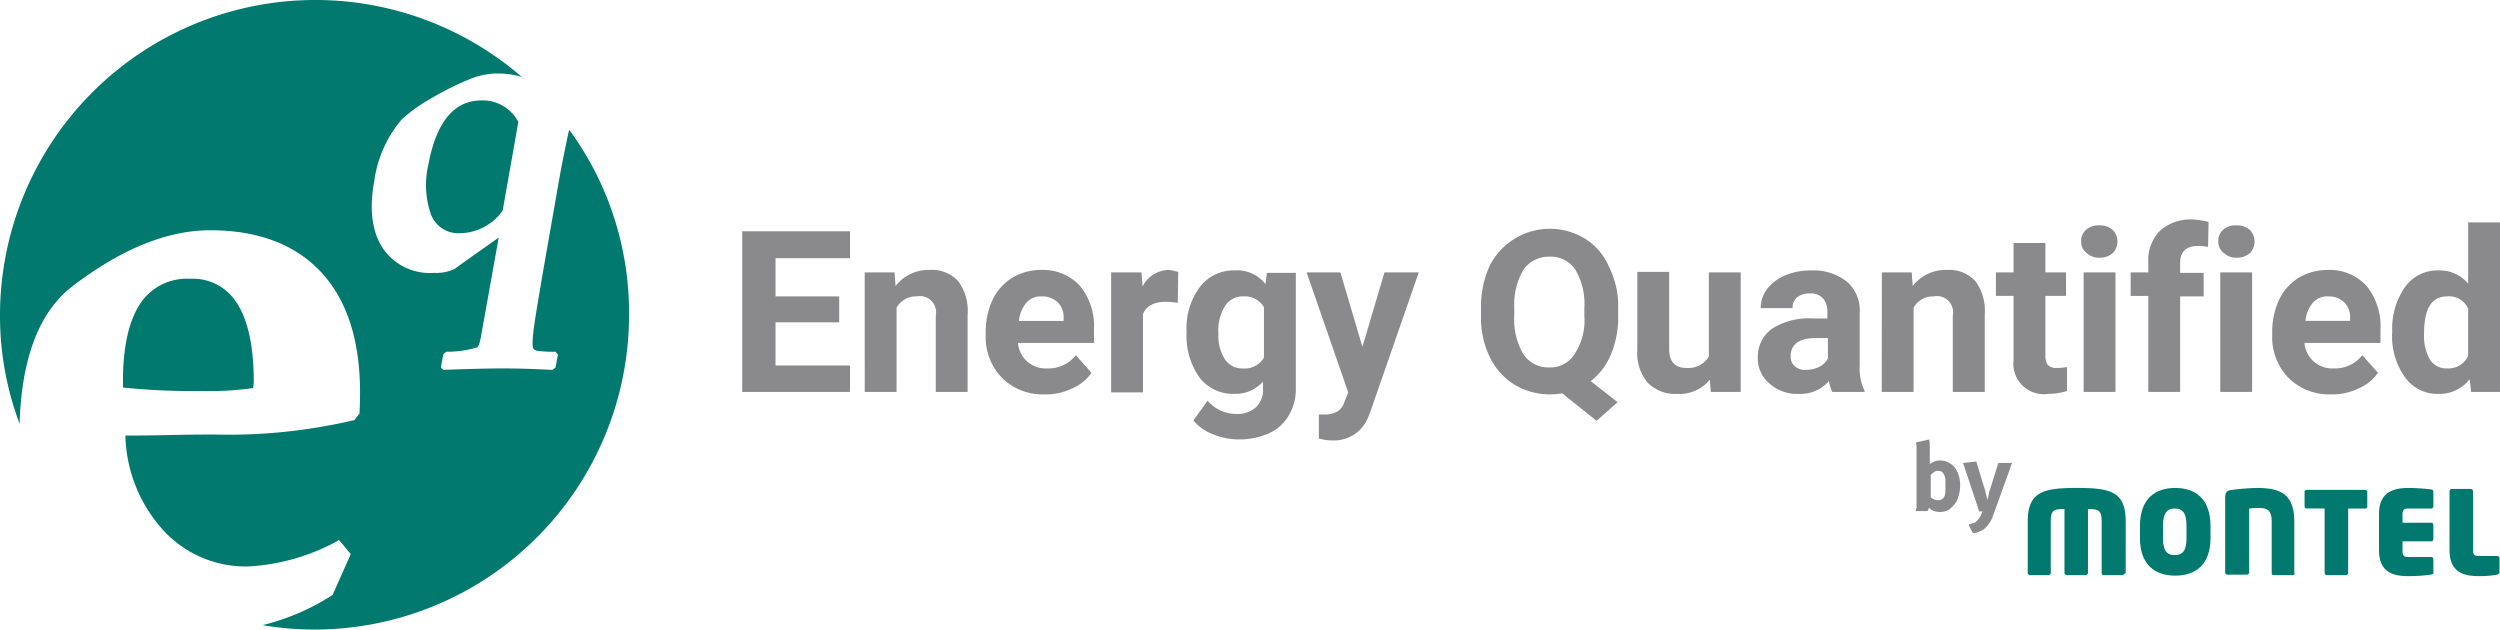
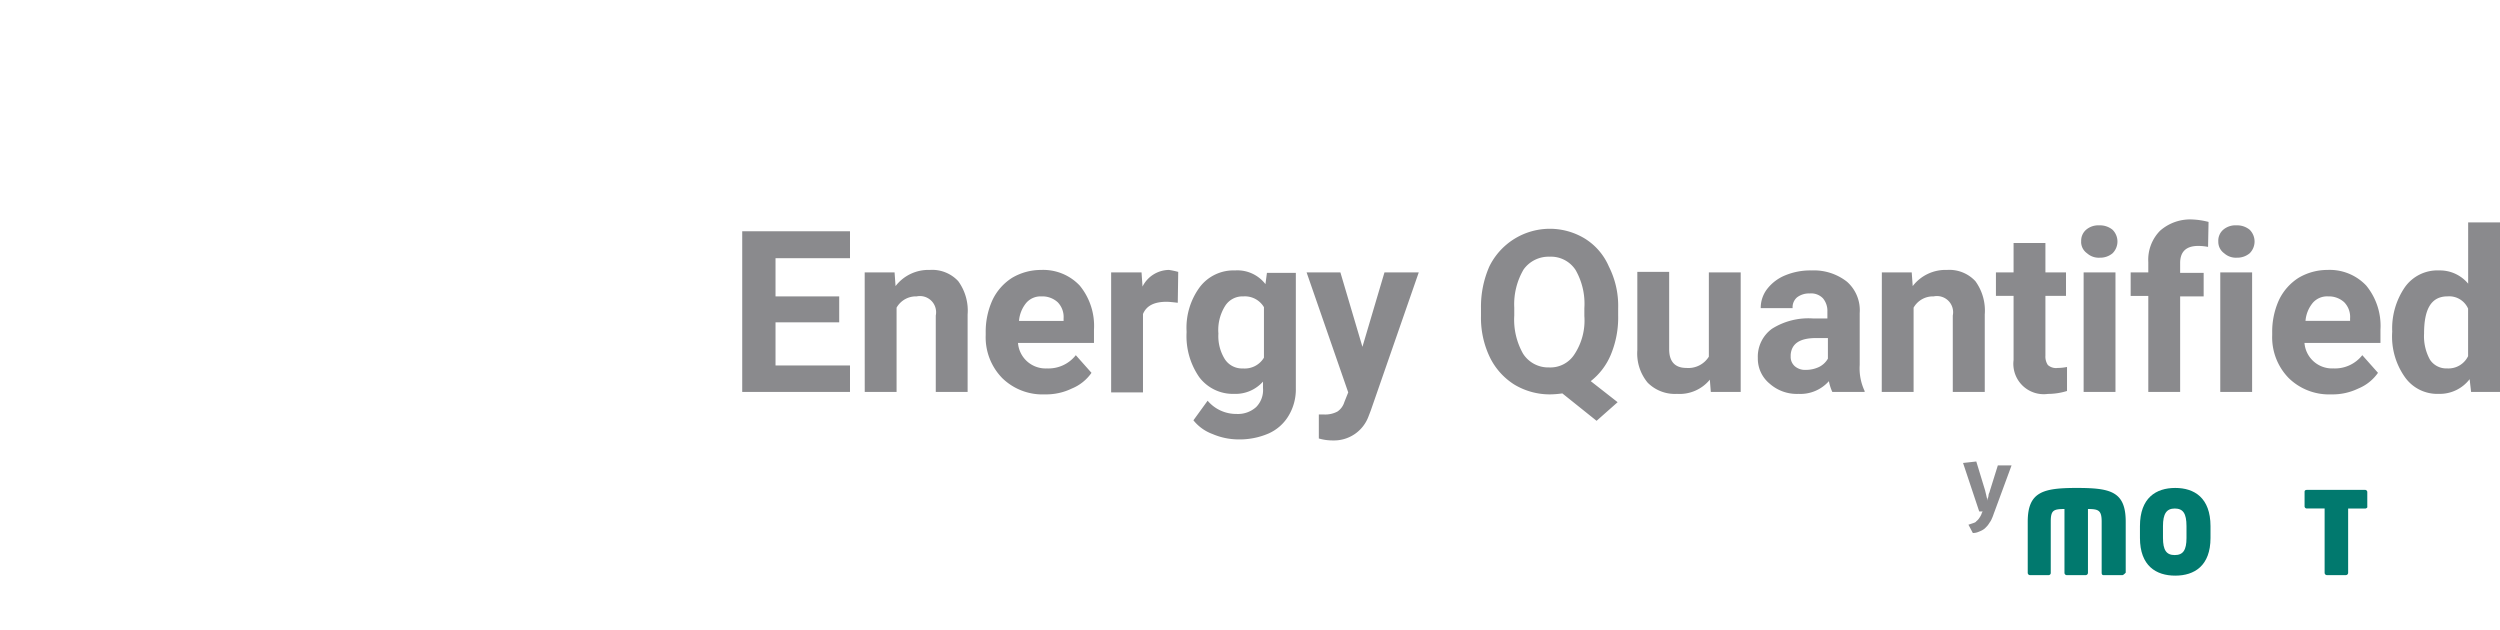
<svg xmlns="http://www.w3.org/2000/svg" id="Group_159" data-name="Group 159" width="213.866" height="53.854" viewBox="0 0 213.866 53.854">
  <path id="Path_487" data-name="Path 487" d="M369.1,94.332H367.5c-.126,0-.168-.084-.168-.209V89.764c0-.964-.251-1.09-1.173-1.09v5.448a.2.2,0,0,1-.21.209H364.36a.2.2,0,0,1-.21-.209V88.674c-.964,0-1.173.126-1.173,1.09v4.358a.191.191,0,0,1-.168.209h-1.592a.2.2,0,0,1-.21-.209V89.764c0-2.556,1.3-2.892,4.191-2.892s4.191.293,4.191,2.892v4.358C369.305,94.207,369.179,94.332,369.1,94.332Z" transform="translate(-187.542 -45.13)" fill="#01796e" />
  <path id="Path_488" data-name="Path 488" d="M384,86.872c-1.635,0-3.018.838-3.018,3.269v1.006c0,2.389,1.383,3.227,3.018,3.227s3.018-.838,3.018-3.227V90.141C387.015,87.71,385.632,86.872,384,86.872Zm.964,4.275c0,1.048-.293,1.467-1.006,1.467s-1.006-.419-1.006-1.467V90.141c0-1.048.293-1.509,1.006-1.509s1.006.419,1.006,1.509Z" transform="translate(-197.917 -45.13)" fill="#01796e" />
-   <path id="Path_489" data-name="Path 489" d="M401.94,94.332h-1.634c-.126,0-.168-.084-.168-.209V89.764c0-.922-.335-1.174-1.006-1.174a6.477,6.477,0,0,0-.922.042v5.448a.2.2,0,0,1-.21.209h-1.634a.2.2,0,0,1-.209-.209V87.752c0-.545.168-.671.587-.712a19.147,19.147,0,0,1,2.1-.168c1.97,0,3.227.461,3.227,2.892v4.358C402.15,94.207,402.066,94.332,401.94,94.332Z" transform="translate(-205.802 -45.13)" fill="#01796e" />
  <path id="Path_490" data-name="Path 490" d="M415.484,88.813h-1.467V94.3a.2.2,0,0,1-.21.21h-1.592a.2.2,0,0,1-.21-.21v-5.49H410.5a.192.192,0,0,1-.21-.168V87.388c0-.126.084-.168.21-.168h4.945a.192.192,0,0,1,.21.168v1.257C415.693,88.729,415.568,88.813,415.484,88.813Z" transform="translate(-213.142 -45.311)" fill="#01796e" />
-   <path id="Path_491" data-name="Path 491" d="M427.986,94.29a14.782,14.782,0,0,1-1.928.126c-1.257,0-2.514-.294-2.514-2.221v-3.1c0-1.886,1.257-2.221,2.514-2.221a14.763,14.763,0,0,1,1.928.126.2.2,0,0,1,.21.21v1.215a.2.2,0,0,1-.21.21h-1.97c-.335,0-.461.126-.461.5v.712h2.43a.2.2,0,0,1,.21.21v1.173a.2.2,0,0,1-.21.21h-2.43v.838c0,.377.125.5.461.5h1.97a.2.2,0,0,1,.21.21v1.215A1.749,1.749,0,0,1,427.986,94.29Z" transform="translate(-220.029 -45.13)" fill="#01796e" />
-   <path id="Path_492" data-name="Path 492" d="M440.169,94.38a7.991,7.991,0,0,1-1.551.125c-1.258,0-2.515-.293-2.515-2.221V87.256a.2.2,0,0,1,.21-.21h1.592a.2.2,0,0,1,.209.21v5.029c0,.377.126.5.461.5h1.592a.2.2,0,0,1,.21.21v1.215A.3.3,0,0,1,440.169,94.38Z" transform="translate(-226.554 -45.22)" fill="#01796e" />
-   <path id="Path_493" data-name="Path 493" d="M344.847,82.177a3.2,3.2,0,0,1-.21,1.132,1.886,1.886,0,0,1-.587.8,1.116,1.116,0,0,1-.419.251,1.8,1.8,0,0,1-.5.084,2.125,2.125,0,0,1-.545-.084,1.513,1.513,0,0,1-.419-.293c0,.084-.042.126-.042.168s-.042.084-.084.126h-1.006a.154.154,0,0,0,.042-.126c0-.042.042-.084.042-.168V78.908c0-.168-.042-.293-.042-.419l1.132-.251c0,.126.042.251.042.377v1.76a1.2,1.2,0,0,1,.88-.335,1.377,1.377,0,0,1,.713.168,1.731,1.731,0,0,1,.545.419,2.51,2.51,0,0,1,.335.671A2.793,2.793,0,0,1,344.847,82.177Zm-1.257,0v-.419a.707.707,0,0,0-.042-.293.978.978,0,0,0-.21-.419.629.629,0,0,0-.754,0,1.111,1.111,0,0,1-.251.21v1.928a.876.876,0,0,0,.251.168.838.838,0,0,0,.377.084.561.561,0,0,0,.545-.335,1.228,1.228,0,0,0,.084-.377Z" transform="translate(-177.165 -40.644)" fill="#8a8a8d" />
-   <path id="Path_494" data-name="Path 494" d="M352.176,86.479c-.084.21-.126.377-.21.545a1.523,1.523,0,0,1-.21.377,1.8,1.8,0,0,1-.21.293l-.209.21a1.63,1.63,0,0,1-.461.252,1.291,1.291,0,0,1-.545.126l-.377-.712.377-.126c.126-.042.252-.084.294-.168a1.124,1.124,0,0,0,.293-.335c.042-.042.042-.084.084-.126a.147.147,0,0,1,.042-.084c0-.042.042-.084.042-.126s.042-.084.084-.168h-.294l-1.383-4.149,1.132-.126.754,2.473.209.88v-.084a.252.252,0,0,1,.042-.168c0-.084.042-.126.042-.21s.042-.126.042-.21a.6.6,0,0,1,.084-.251,2.677,2.677,0,0,1,.084-.293l.629-2.012h1.173Z" transform="translate(-181.561 -42.683)" fill="#8a8a8d" />
-   <path id="Path_495" data-name="Path 495" d="M21.667,33.193c0-.21.042-.377.042-.5q0-4.463-1.383-6.664a4.426,4.426,0,0,0-4.065-2.179,4.779,4.779,0,0,0-4.275,2.137c-.964,1.467-1.467,3.688-1.467,6.622v.545a58.05,58.05,0,0,0,6.706.293A26.089,26.089,0,0,0,21.667,33.193ZM48.7,11.106l-.084.293c-.251,1.215-.545,2.6-.8,4.065l-1.3,7.418c-.419,2.431-.712,4.191-.838,5.113-.21,1.551-.084,1.8-.042,1.844a.675.675,0,0,0,.293.168,10.608,10.608,0,0,0,1.551.084h.042l.21.251-.21,1.09-.251.21h-.042q-2.452-.126-4.149-.126c-1.215,0-2.934.042-5.113.126h-.042l-.21-.21.21-1.132.251-.21h.042a8.6,8.6,0,0,0,2.6-.377c.084-.042.21-.251.335-.964l1.509-8.424c-1.718,1.215-2.976,2.1-3.772,2.682a3.671,3.671,0,0,1-1.76.335,4.856,4.856,0,0,1-4.317-2.012c-.964-1.383-1.257-3.353-.8-5.825a10.283,10.283,0,0,1,2.347-5.281A13.037,13.037,0,0,1,36.8,8.466a24.546,24.546,0,0,1,3.646-1.8,6.208,6.208,0,0,1,2.137-.377,6.953,6.953,0,0,1,2.054.293A26.978,26.978,0,0,0,0,26.906a26.33,26.33,0,0,0,1.676,9.346c.168-5.616,1.676-9.555,4.484-11.735,4.149-3.185,8.131-4.82,11.819-4.82,4.023,0,7.208,1.173,9.43,3.52C29.672,25.607,30.8,29.086,30.8,33.57c0,.377,0,.922-.042,1.718v.084l-.461.587h-.084A46.747,46.747,0,0,1,18.44,37.174c-.88,0-2.179,0-3.94.042-1.634.042-2.892.042-3.772.042a12.456,12.456,0,0,0,2.976,7.8,9.547,9.547,0,0,0,7.628,3.395,17.9,17.9,0,0,0,7.544-2.179L29,46.185,30.008,47.4l-1.551,3.479-.042.042a19.689,19.689,0,0,1-5.951,2.557,26.138,26.138,0,0,0,4.442.377A26.91,26.91,0,0,0,53.812,26.948,26.482,26.482,0,0,0,48.7,11.106Zm-12.07,3.059a7.636,7.636,0,0,0,.21,4.107A2.512,2.512,0,0,0,39.4,19.949,4.562,4.562,0,0,0,43,18.021l1.341-7.586a3.446,3.446,0,0,0-3.227-1.844C38.809,8.633,37.3,10.477,36.629,14.166Z" transform="translate(0)" fill="#01796e" />
+   <path id="Path_494" data-name="Path 494" d="M352.176,86.479c-.084.21-.126.377-.21.545a1.523,1.523,0,0,1-.21.377,1.8,1.8,0,0,1-.21.293l-.209.21a1.63,1.63,0,0,1-.461.252,1.291,1.291,0,0,1-.545.126l-.377-.712.377-.126c.126-.042.252-.084.294-.168a1.124,1.124,0,0,0,.293-.335c.042-.042.042-.084.084-.126a.147.147,0,0,1,.042-.084c0-.042.042-.084.042-.126s.042-.084.084-.168h-.294l-1.383-4.149,1.132-.126.754,2.473.209.88v-.084a.252.252,0,0,1,.042-.168s.042-.126.042-.21a.6.6,0,0,1,.084-.251,2.677,2.677,0,0,1,.084-.293l.629-2.012h1.173Z" transform="translate(-181.561 -42.683)" fill="#8a8a8d" />
  <path id="Path_496" data-name="Path 496" d="M207.074,46.66v.629a8.254,8.254,0,0,1-.628,3.353,5.61,5.61,0,0,1-1.718,2.263l2.3,1.8-1.8,1.593L202.3,53.953a8.162,8.162,0,0,1-1.048.084,5.883,5.883,0,0,1-3.059-.838,5.719,5.719,0,0,1-2.1-2.347,7.781,7.781,0,0,1-.754-3.52V46.66a8.576,8.576,0,0,1,.713-3.562,5.767,5.767,0,0,1,8.172-2.389,5.242,5.242,0,0,1,2.054,2.389A7.443,7.443,0,0,1,207.074,46.66Zm-2.892.671V46.66a5.8,5.8,0,0,0-.754-3.269,2.515,2.515,0,0,0-2.221-1.132,2.63,2.63,0,0,0-2.221,1.09,5.874,5.874,0,0,0-.8,3.269v.671a5.9,5.9,0,0,0,.754,3.269,2.549,2.549,0,0,0,2.221,1.173,2.443,2.443,0,0,0,2.179-1.132A5.242,5.242,0,0,0,204.182,47.331ZM215,53.827l-.084-1.048a3.345,3.345,0,0,1-2.808,1.215,3.283,3.283,0,0,1-2.515-.964,3.915,3.915,0,0,1-.88-2.766V43.559h2.724v6.622c0,1.048.5,1.593,1.467,1.593a2.064,2.064,0,0,0,1.928-.964V43.6h2.724V53.827Zm13.16,0h-2.766a3.992,3.992,0,0,1-.293-.922,3.245,3.245,0,0,1-2.6,1.09,3.5,3.5,0,0,1-2.473-.88,2.762,2.762,0,0,1-1.006-2.179,2.952,2.952,0,0,1,1.215-2.515,5.841,5.841,0,0,1,3.479-.88h1.257v-.587a1.676,1.676,0,0,0-.377-1.132,1.4,1.4,0,0,0-1.132-.419,1.689,1.689,0,0,0-1.089.335,1.112,1.112,0,0,0-.377.922H219.27a2.646,2.646,0,0,1,.545-1.634,3.723,3.723,0,0,1,1.551-1.173,5.589,5.589,0,0,1,2.263-.419,4.57,4.57,0,0,1,3.018.964,3.251,3.251,0,0,1,1.09,2.682v4.442a4.552,4.552,0,0,0,.419,2.221Zm-5.029-1.886a2.626,2.626,0,0,0,1.132-.251,1.774,1.774,0,0,0,.754-.712v-1.76h-1.006c-1.383,0-2.1.461-2.179,1.425v.168a1.054,1.054,0,0,0,.377.838A1.34,1.34,0,0,0,223.126,51.941Zm6.5-8.34h2.556l.084,1.173a3.54,3.54,0,0,1,2.933-1.383,3.034,3.034,0,0,1,2.431.964,4.282,4.282,0,0,1,.8,2.85v6.622H235.7V47.289a1.384,1.384,0,0,0-1.635-1.635,1.9,1.9,0,0,0-1.718.964v7.209h-2.724ZM240.9,41.086h2.724V43.6h1.761v2.012h-1.761v5.113a1.294,1.294,0,0,0,.21.8,1.05,1.05,0,0,0,.838.251,4.219,4.219,0,0,0,.8-.084v2.054a5.532,5.532,0,0,1-1.634.251A2.6,2.6,0,0,1,240.9,51.1v-5.49h-1.509V43.6H240.9Zm8.717,2.515V53.827h-2.724V43.6Zm-2.933-2.64a1.242,1.242,0,0,1,.419-1.006,1.6,1.6,0,0,1,1.132-.377,1.678,1.678,0,0,1,1.132.377,1.417,1.417,0,0,1,0,2.012,1.642,1.642,0,0,1-1.09.377,1.5,1.5,0,0,1-1.09-.377A1.194,1.194,0,0,1,246.679,40.961Zm8.465,12.866h-2.724V45.613h-1.509V43.6h1.509v-.88a3.54,3.54,0,0,1,1.006-2.682,3.894,3.894,0,0,1,2.766-.964,6.528,6.528,0,0,1,1.383.21l-.042,2.137a4.321,4.321,0,0,0-.838-.084c-1.048,0-1.551.5-1.551,1.467v.838h2.012v2.012h-2.012ZM261.306,43.6V53.827h-2.724V43.6Zm-2.892-2.64a1.242,1.242,0,0,1,.419-1.006,1.6,1.6,0,0,1,1.132-.377,1.678,1.678,0,0,1,1.132.377,1.417,1.417,0,0,1,0,2.012,1.642,1.642,0,0,1-1.09.377,1.5,1.5,0,0,1-1.09-.377A1.2,1.2,0,0,1,258.414,40.961Zm9.681,13.076a4.929,4.929,0,0,1-3.646-1.383,4.989,4.989,0,0,1-1.425-3.688v-.251a6.532,6.532,0,0,1,.587-2.766,4.572,4.572,0,0,1,1.676-1.886,4.845,4.845,0,0,1,2.473-.671,4.292,4.292,0,0,1,3.311,1.341,5.438,5.438,0,0,1,1.215,3.772v1.132h-6.5a2.366,2.366,0,0,0,2.473,2.179,2.97,2.97,0,0,0,2.473-1.132l1.341,1.509a3.8,3.8,0,0,1-1.676,1.341A5.044,5.044,0,0,1,268.095,54.037Zm-.293-8.382a1.622,1.622,0,0,0-1.3.545,2.764,2.764,0,0,0-.629,1.551h3.814v-.21a1.8,1.8,0,0,0-.5-1.383A1.936,1.936,0,0,0,267.8,45.655Zm5.49,3.018a6.242,6.242,0,0,1,1.089-3.814,3.415,3.415,0,0,1,2.934-1.425,3.141,3.141,0,0,1,2.473,1.132V39.326h2.724v14.5h-2.473l-.125-1.09a3.219,3.219,0,0,1-2.64,1.257,3.391,3.391,0,0,1-2.892-1.425A6,6,0,0,1,273.292,48.672Zm2.724.168a4.15,4.15,0,0,0,.5,2.221,1.668,1.668,0,0,0,1.467.754,1.868,1.868,0,0,0,1.8-1.048V46.7a1.771,1.771,0,0,0-1.76-1.048C276.645,45.655,276.016,46.7,276.016,48.84ZM140.437,45.655v2.221h-5.448v3.688h6.371v2.263h-9.22V40.081h9.22v2.305h-6.371v3.269Zm2.18-2.054h2.556l.084,1.173a3.541,3.541,0,0,1,2.934-1.383,3.034,3.034,0,0,1,2.431.964,4.282,4.282,0,0,1,.8,2.85v6.622h-2.724V47.289a1.384,1.384,0,0,0-1.635-1.635,1.9,1.9,0,0,0-1.718.964v7.209h-2.724ZM158.04,54.037a4.929,4.929,0,0,1-3.646-1.383,4.989,4.989,0,0,1-1.425-3.688v-.251a6.531,6.531,0,0,1,.587-2.766,4.572,4.572,0,0,1,1.676-1.886,4.846,4.846,0,0,1,2.473-.671,4.292,4.292,0,0,1,3.311,1.341,5.436,5.436,0,0,1,1.216,3.772v1.132h-6.5a2.366,2.366,0,0,0,2.473,2.179,2.971,2.971,0,0,0,2.473-1.132l1.341,1.509a3.8,3.8,0,0,1-1.676,1.341A5.047,5.047,0,0,1,158.04,54.037Zm-.294-8.382a1.622,1.622,0,0,0-1.3.545,2.771,2.771,0,0,0-.628,1.551h3.814v-.21a1.806,1.806,0,0,0-.5-1.383A1.937,1.937,0,0,0,157.746,45.655Zm11.693-2.1L169.4,46.2c-.377-.042-.713-.084-.964-.084-1.048,0-1.719.335-2.012,1.048v6.706H163.7V43.6h2.6l.084,1.215a2.561,2.561,0,0,1,2.263-1.425A6.835,6.835,0,0,1,169.439,43.559Zm.713,5.2V48.63a5.863,5.863,0,0,1,1.132-3.772,3.62,3.62,0,0,1,3.017-1.425,3.026,3.026,0,0,1,2.6,1.173l.126-.964H179.5v9.891a4.366,4.366,0,0,1-.629,2.347,3.771,3.771,0,0,1-1.718,1.509,6.247,6.247,0,0,1-2.6.5,5.65,5.65,0,0,1-2.18-.461,3.748,3.748,0,0,1-1.634-1.173l1.215-1.676a3.2,3.2,0,0,0,2.473,1.132,2.327,2.327,0,0,0,1.676-.587,2.065,2.065,0,0,0,.587-1.634v-.545a3.143,3.143,0,0,1-2.473,1.048,3.6,3.6,0,0,1-2.976-1.425A6.157,6.157,0,0,1,170.152,48.756Zm2.724.084a3.734,3.734,0,0,0,.545,2.179,1.753,1.753,0,0,0,1.551.8,1.916,1.916,0,0,0,1.8-.922V46.577a1.891,1.891,0,0,0-1.76-.922,1.753,1.753,0,0,0-1.551.8A3.876,3.876,0,0,0,172.876,48.84ZM183.311,43.6l1.886,6.37,1.886-6.37h2.933L185.91,55.42l-.21.545a3.143,3.143,0,0,1-3.017,2.012,4.24,4.24,0,0,1-1.216-.168V55.755h.419a2.222,2.222,0,0,0,1.174-.251,1.483,1.483,0,0,0,.587-.8l.335-.838L180.42,43.6Z" transform="translate(-68.646 -20.299)" fill="#8a8a8d" fill-rule="evenodd" />
</svg>